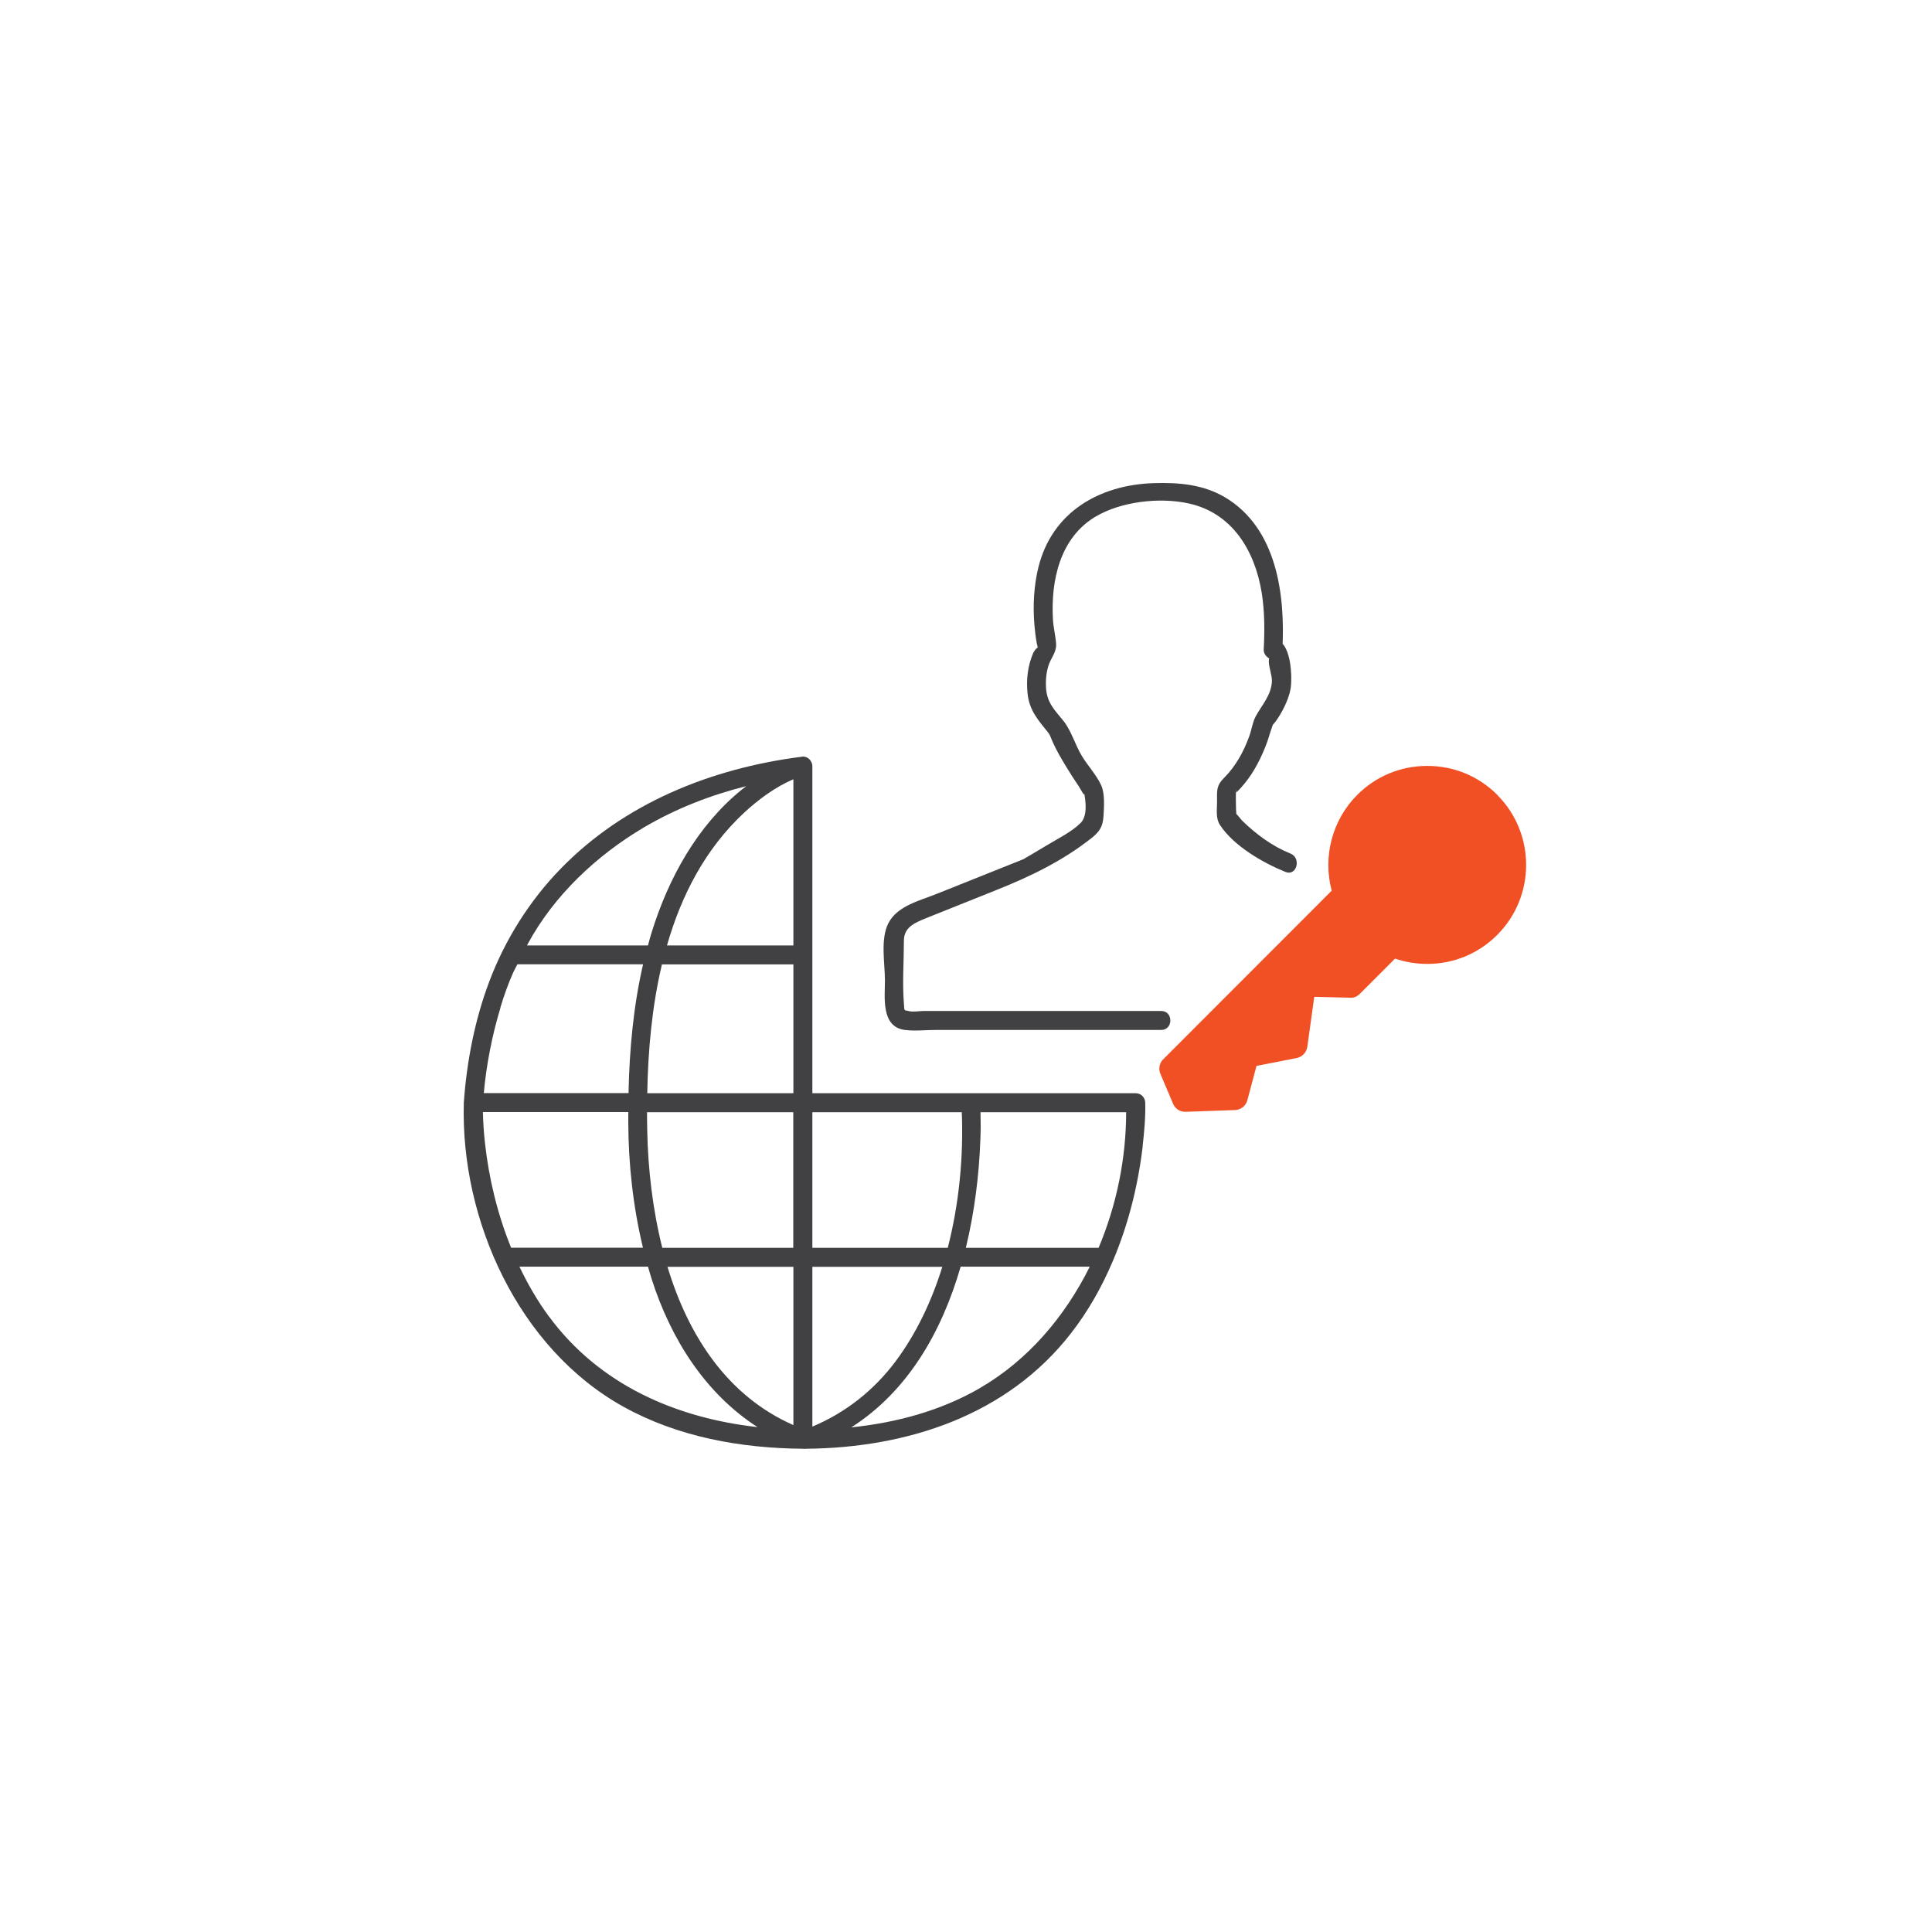
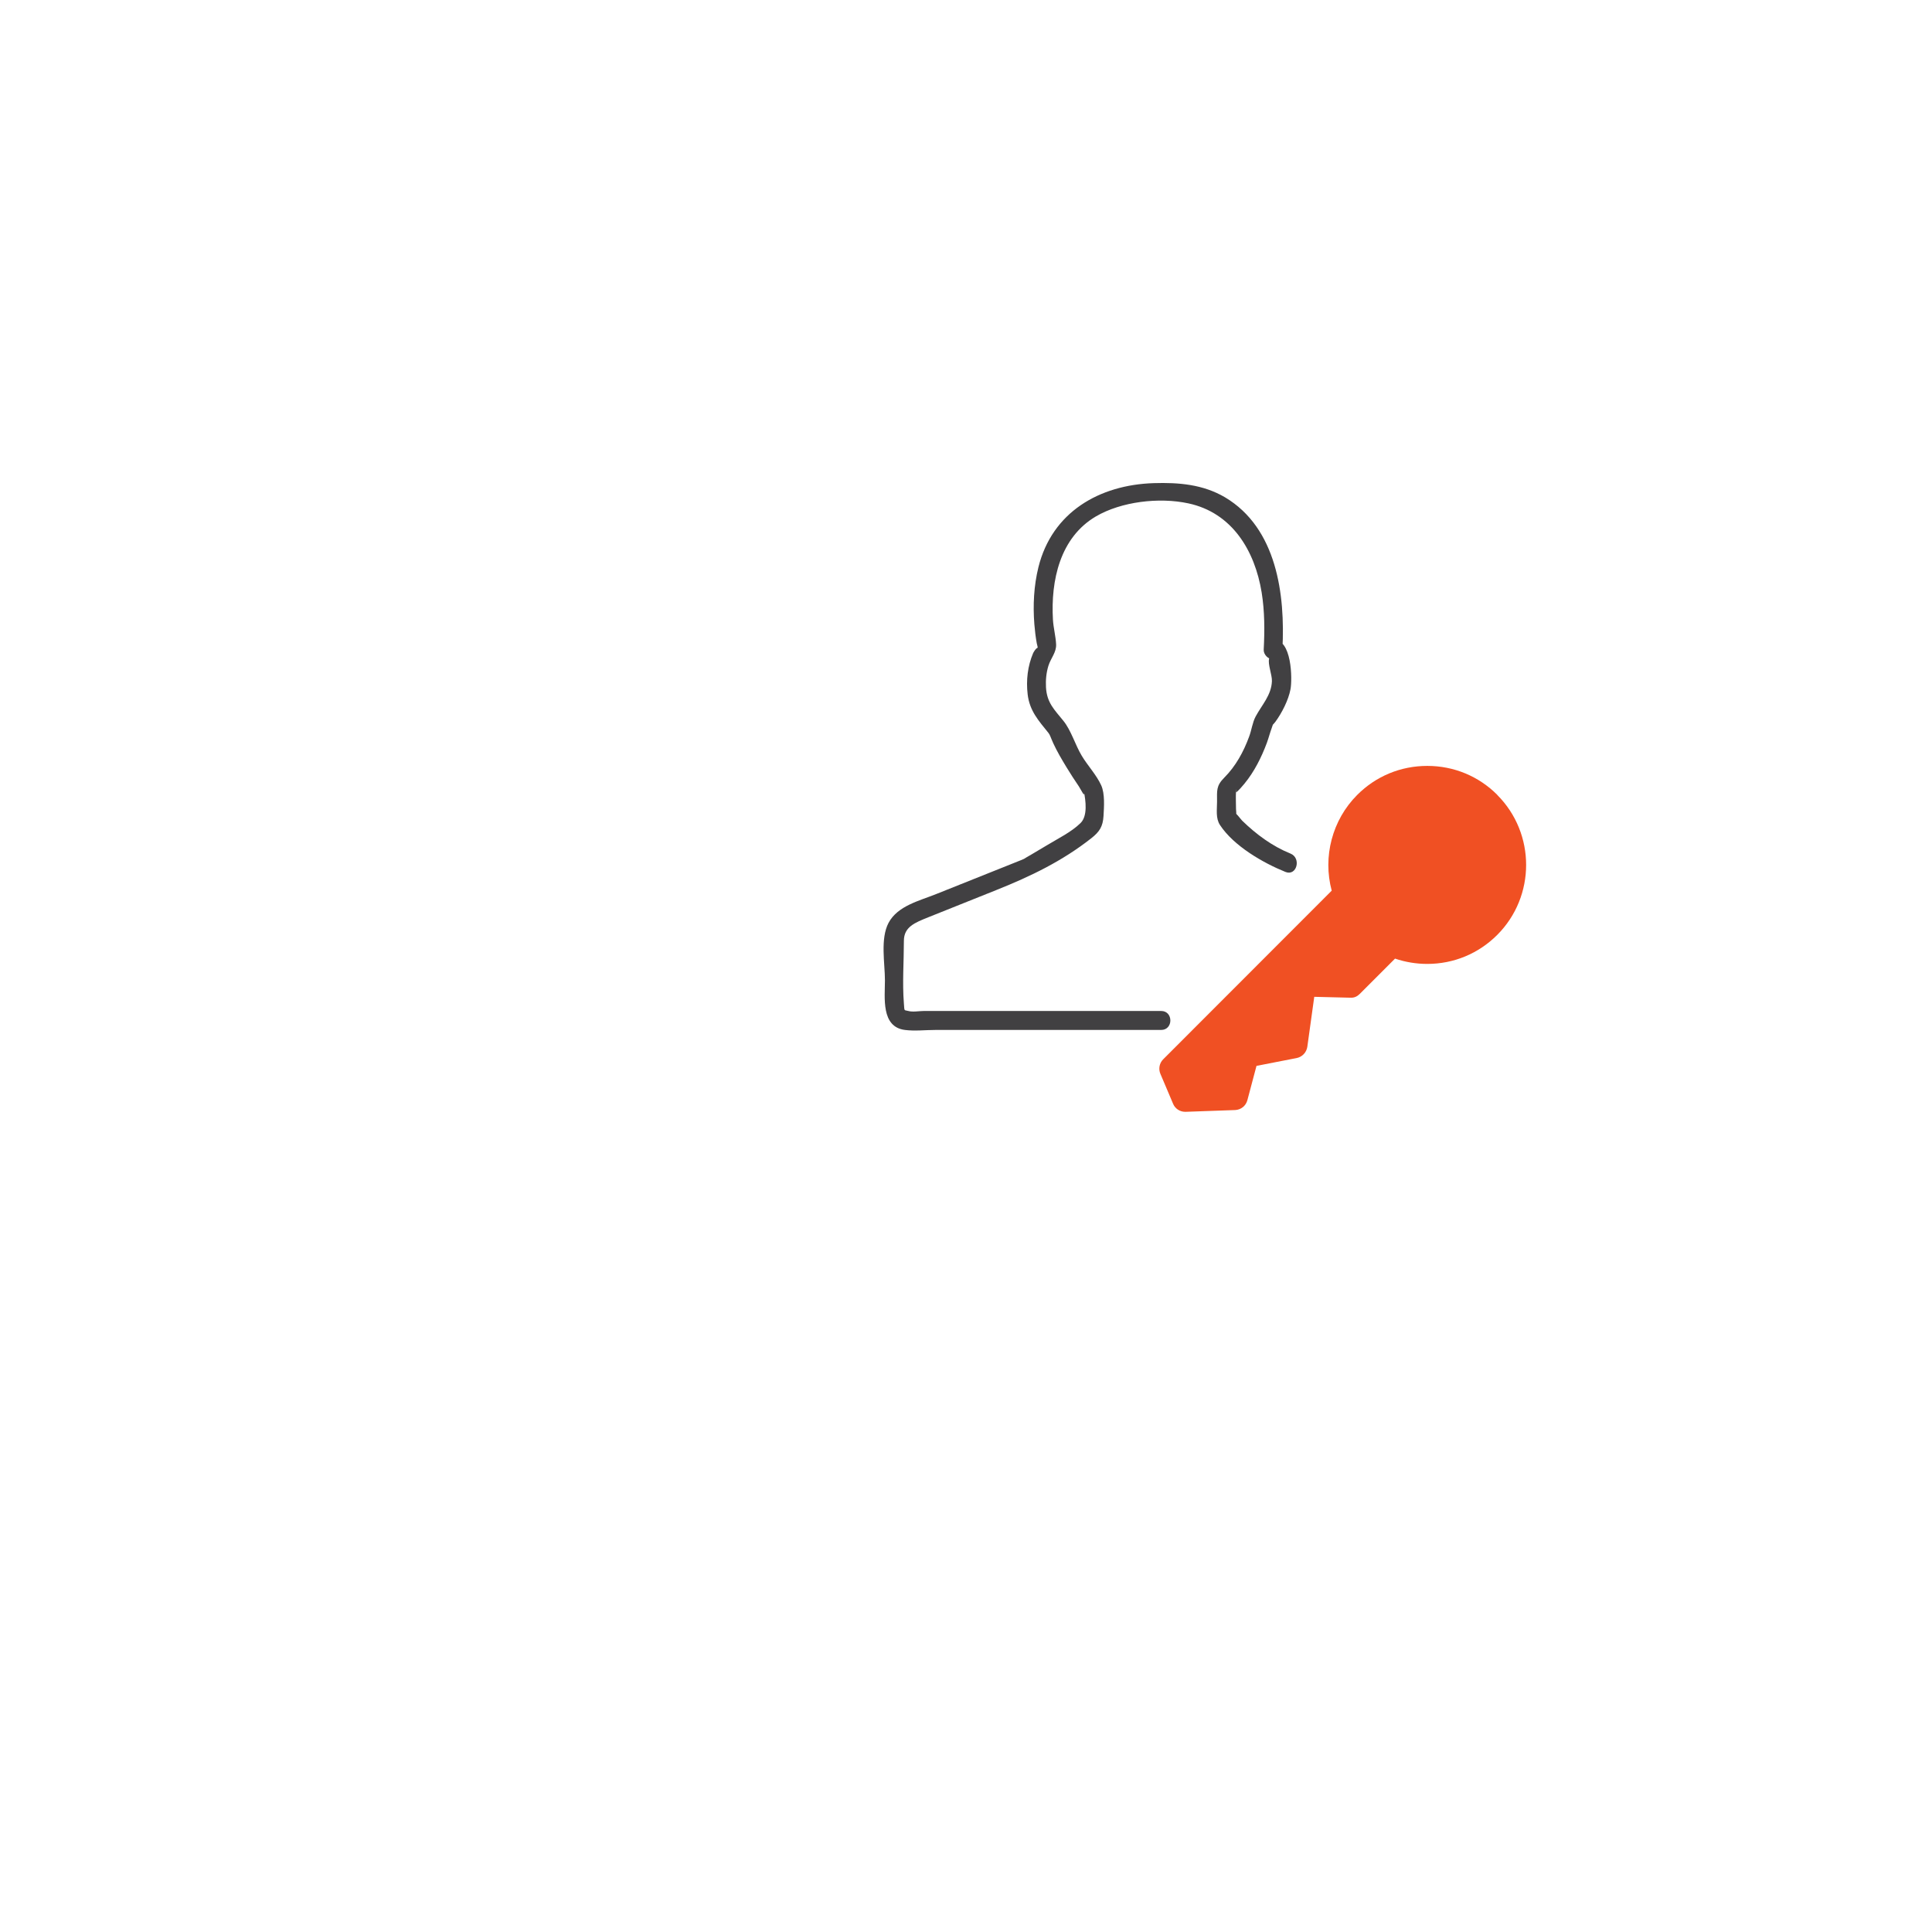
<svg xmlns="http://www.w3.org/2000/svg" width="100" height="100" viewBox="0 0 100 100" fill="none">
  <g clip-path="url(#clip0_516_12960)">
    <path d="M77.501 41.143C76.533 40.173 75.25 39.643 73.876 39.643C72.502 39.643 71.219 40.173 70.251 41.143C68.955 42.439 68.458 44.345 68.929 46.1L62.673 52.361L60.206 54.83C60.01 55.026 59.951 55.327 60.062 55.583L60.396 56.369L60.717 57.128C60.821 57.384 61.07 57.547 61.345 57.547C61.352 57.547 61.364 57.547 61.371 57.547L63.93 57.456C64.231 57.443 64.486 57.24 64.564 56.945L65.036 55.17L67.117 54.764C67.404 54.705 67.62 54.476 67.666 54.188L68.026 51.595L69.885 51.641C70.1 51.654 70.251 51.575 70.388 51.438L72.207 49.617C72.744 49.8 73.307 49.892 73.876 49.892C75.244 49.892 76.526 49.361 77.495 48.392C79.491 46.395 79.491 43.14 77.495 41.143H77.501Z" fill="#F05023" />
    <path d="M60.095 52.328H47.819C47.584 52.328 47.243 52.394 47.014 52.328C46.785 52.263 46.818 52.374 46.785 51.935C46.7 50.874 46.785 49.767 46.785 48.7C46.785 47.973 47.355 47.757 48.055 47.475C49.233 47.004 50.41 46.532 51.588 46.061C53.342 45.36 54.978 44.574 56.483 43.389C56.908 43.055 57.085 42.786 57.118 42.236C57.144 41.765 57.196 41.09 57 40.652C56.758 40.115 56.293 39.623 55.992 39.119C55.652 38.556 55.443 37.803 55.037 37.305C54.579 36.735 54.186 36.382 54.14 35.576C54.121 35.197 54.153 34.83 54.265 34.463C54.389 34.063 54.684 33.769 54.664 33.35C54.644 32.931 54.526 32.505 54.5 32.073C54.383 30.056 54.86 27.823 56.725 26.729C58.034 25.963 59.99 25.727 61.509 26.054C63.773 26.539 64.951 28.497 65.304 30.671C65.461 31.647 65.461 32.642 65.409 33.625C65.395 33.874 65.644 34.142 65.899 34.116C65.932 34.116 65.729 34.103 65.723 34.07C65.67 33.756 65.683 34.123 65.69 34.096C65.612 34.371 65.847 34.934 65.834 35.255C65.808 35.982 65.317 36.48 64.99 37.089C64.826 37.397 64.78 37.796 64.656 38.124C64.368 38.91 63.962 39.656 63.367 40.252C62.942 40.678 62.994 40.92 62.994 41.496C62.994 41.909 62.916 42.348 63.145 42.701C63.858 43.788 65.369 44.66 66.534 45.131C67.117 45.367 67.372 44.417 66.796 44.181C65.854 43.802 65.023 43.186 64.296 42.479C64.224 42.407 63.949 42.033 63.864 42.027C63.877 42.027 63.884 42.459 63.976 42.223C64.008 42.132 63.976 41.968 63.976 41.87C63.976 41.568 63.956 41.261 63.976 40.959C63.995 40.658 63.976 41.025 63.989 41.012C64.146 40.881 64.283 40.717 64.414 40.56C64.924 39.938 65.291 39.204 65.572 38.451C65.664 38.202 65.729 37.94 65.821 37.692C65.926 37.397 65.827 37.6 66.011 37.364C66.344 36.912 66.691 36.238 66.796 35.675C66.894 35.177 66.874 33.022 65.886 33.127L66.377 33.618C66.528 30.776 66.089 27.338 63.406 25.74C62.268 25.072 61.018 24.967 59.716 25.007C56.889 25.098 54.454 26.513 53.748 29.361C53.512 30.318 53.46 31.326 53.538 32.309C53.565 32.642 53.604 32.97 53.663 33.297C53.676 33.369 53.715 33.468 53.709 33.546C53.709 33.566 53.728 33.592 53.721 33.612C53.761 33.396 53.545 33.657 53.479 33.795C53.191 34.47 53.106 35.21 53.191 35.937C53.29 36.794 53.761 37.305 54.271 37.94C54.356 38.052 54.369 38.143 54.52 38.477C54.716 38.903 54.958 39.309 55.2 39.709C55.403 40.043 55.619 40.377 55.842 40.704C55.959 40.881 56.188 41.379 56.097 40.946C56.202 41.457 56.3 42.23 55.933 42.597C55.456 43.068 54.749 43.409 54.18 43.756C53.918 43.913 53.65 44.07 53.388 44.227C53.303 44.273 52.936 44.489 53.008 44.456C53.133 44.398 52.877 44.509 52.845 44.522C52.648 44.6 52.452 44.679 52.256 44.758C50.986 45.262 49.723 45.773 48.454 46.277C47.597 46.624 46.465 46.88 45.993 47.764C45.555 48.589 45.804 49.859 45.804 50.743C45.804 51.627 45.594 53.153 46.837 53.31C47.348 53.376 47.904 53.31 48.421 53.31H60.102C60.736 53.31 60.736 52.328 60.102 52.328H60.095Z" fill="#414042" />
-     <path d="M59.14 59.342C59.225 58.595 59.297 57.829 59.277 57.076C59.271 56.807 59.061 56.585 58.786 56.585H42.048V39.65C42.048 39.44 41.877 39.211 41.662 39.172C41.648 39.172 41.629 39.172 41.616 39.165C41.596 39.165 41.577 39.152 41.557 39.158C41.518 39.158 41.478 39.172 41.433 39.178C41.433 39.178 41.433 39.178 41.426 39.178C36.786 39.781 32.304 41.581 29.006 44.98C27.403 46.631 26.14 48.641 25.328 50.796C24.576 52.78 24.157 54.954 24.007 57.069C23.83 63.173 26.847 69.8 32.271 72.813C35.105 74.384 38.35 74.961 41.563 74.987C41.59 74.987 41.616 75 41.642 74.993C41.668 74.993 41.694 74.993 41.721 74.987C46.956 74.941 52.132 73.265 55.436 69.008C56.333 67.855 57.046 66.585 57.609 65.249C58.407 63.369 58.904 61.359 59.146 59.335L59.14 59.342ZM58.289 57.567C58.289 59.925 57.805 62.354 56.863 64.587H49.992C50.443 62.728 50.679 60.809 50.744 58.975C50.764 58.504 50.764 58.039 50.751 57.567H58.283H58.289ZM49.782 57.567C49.874 59.84 49.651 62.276 49.056 64.587H42.048V57.567H49.782ZM33.502 58.556C33.495 58.229 33.489 57.901 33.489 57.567H41.06V64.587H34.28C33.776 62.577 33.541 60.494 33.502 58.556ZM41.066 48.936H34.522C35.268 46.336 36.505 43.939 38.508 42.073C39.24 41.392 40.15 40.717 41.066 40.337V48.936ZM39.469 49.918H41.066V56.585H33.502C33.541 54.384 33.744 52.099 34.261 49.918H39.469ZM39.699 65.57H41.066V73.762C37.624 72.249 35.615 69.1 34.549 65.57H39.699ZM42.048 65.57H48.775C48.218 67.358 47.42 69.041 46.347 70.475C45.228 71.968 43.756 73.127 42.048 73.841V65.57ZM33.318 42.832C34.974 41.857 36.767 41.156 38.625 40.691C38.547 40.75 38.468 40.815 38.39 40.874C36.086 42.747 34.601 45.452 33.731 48.255C33.659 48.477 33.6 48.707 33.541 48.936H27.279C27.279 48.936 27.311 48.877 27.324 48.844C28.685 46.336 30.878 44.28 33.318 42.832ZM25.898 52.158C26.087 51.529 26.303 50.914 26.572 50.318C26.637 50.18 26.709 50.049 26.781 49.912H33.286C32.782 52.092 32.579 54.339 32.533 56.578H25.041C25.178 55.085 25.472 53.586 25.904 52.158H25.898ZM24.995 57.561H32.52C32.52 57.737 32.52 57.914 32.52 58.091C32.526 60.259 32.769 62.459 33.279 64.581H26.454C25.747 62.839 25.302 60.992 25.099 59.139C25.041 58.615 25.008 58.091 24.995 57.561ZM28.41 68.137C27.815 67.331 27.318 66.467 26.886 65.563H33.541C33.6 65.779 33.665 65.989 33.731 66.205C34.732 69.329 36.512 72.125 39.208 73.867C35 73.396 31.028 71.686 28.417 68.143L28.41 68.137ZM50.718 71.85C48.676 73.029 46.393 73.638 44.063 73.88C46.988 72.014 48.748 68.936 49.723 65.563H56.405C55.115 68.163 53.192 70.416 50.712 71.85H50.718Z" fill="#414042" />
  </g>
  <defs>
    <clipPath id="clip0_516_12960">
      <rect width="55" height="50" fill="white" transform="translate(24 25)" />
    </clipPath>
  </defs>
</svg>